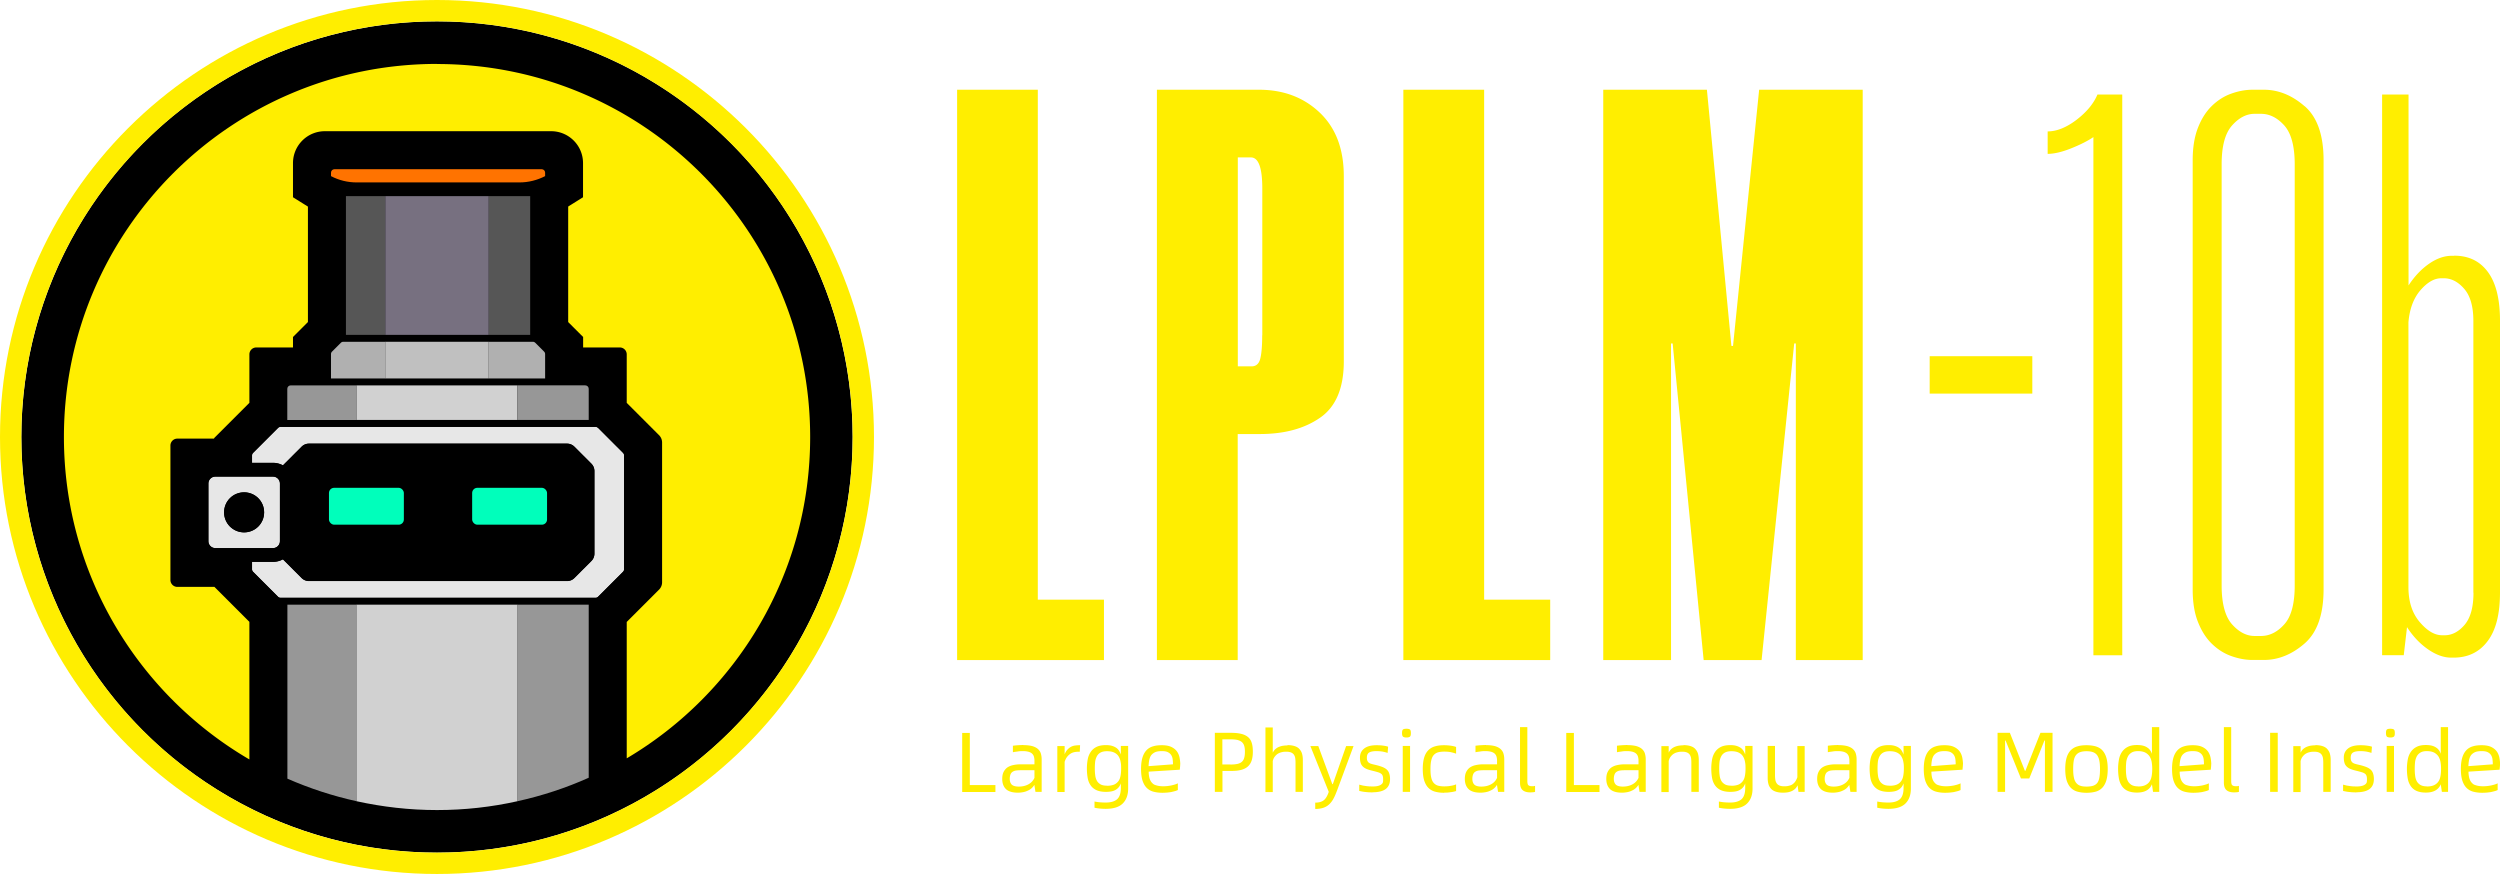
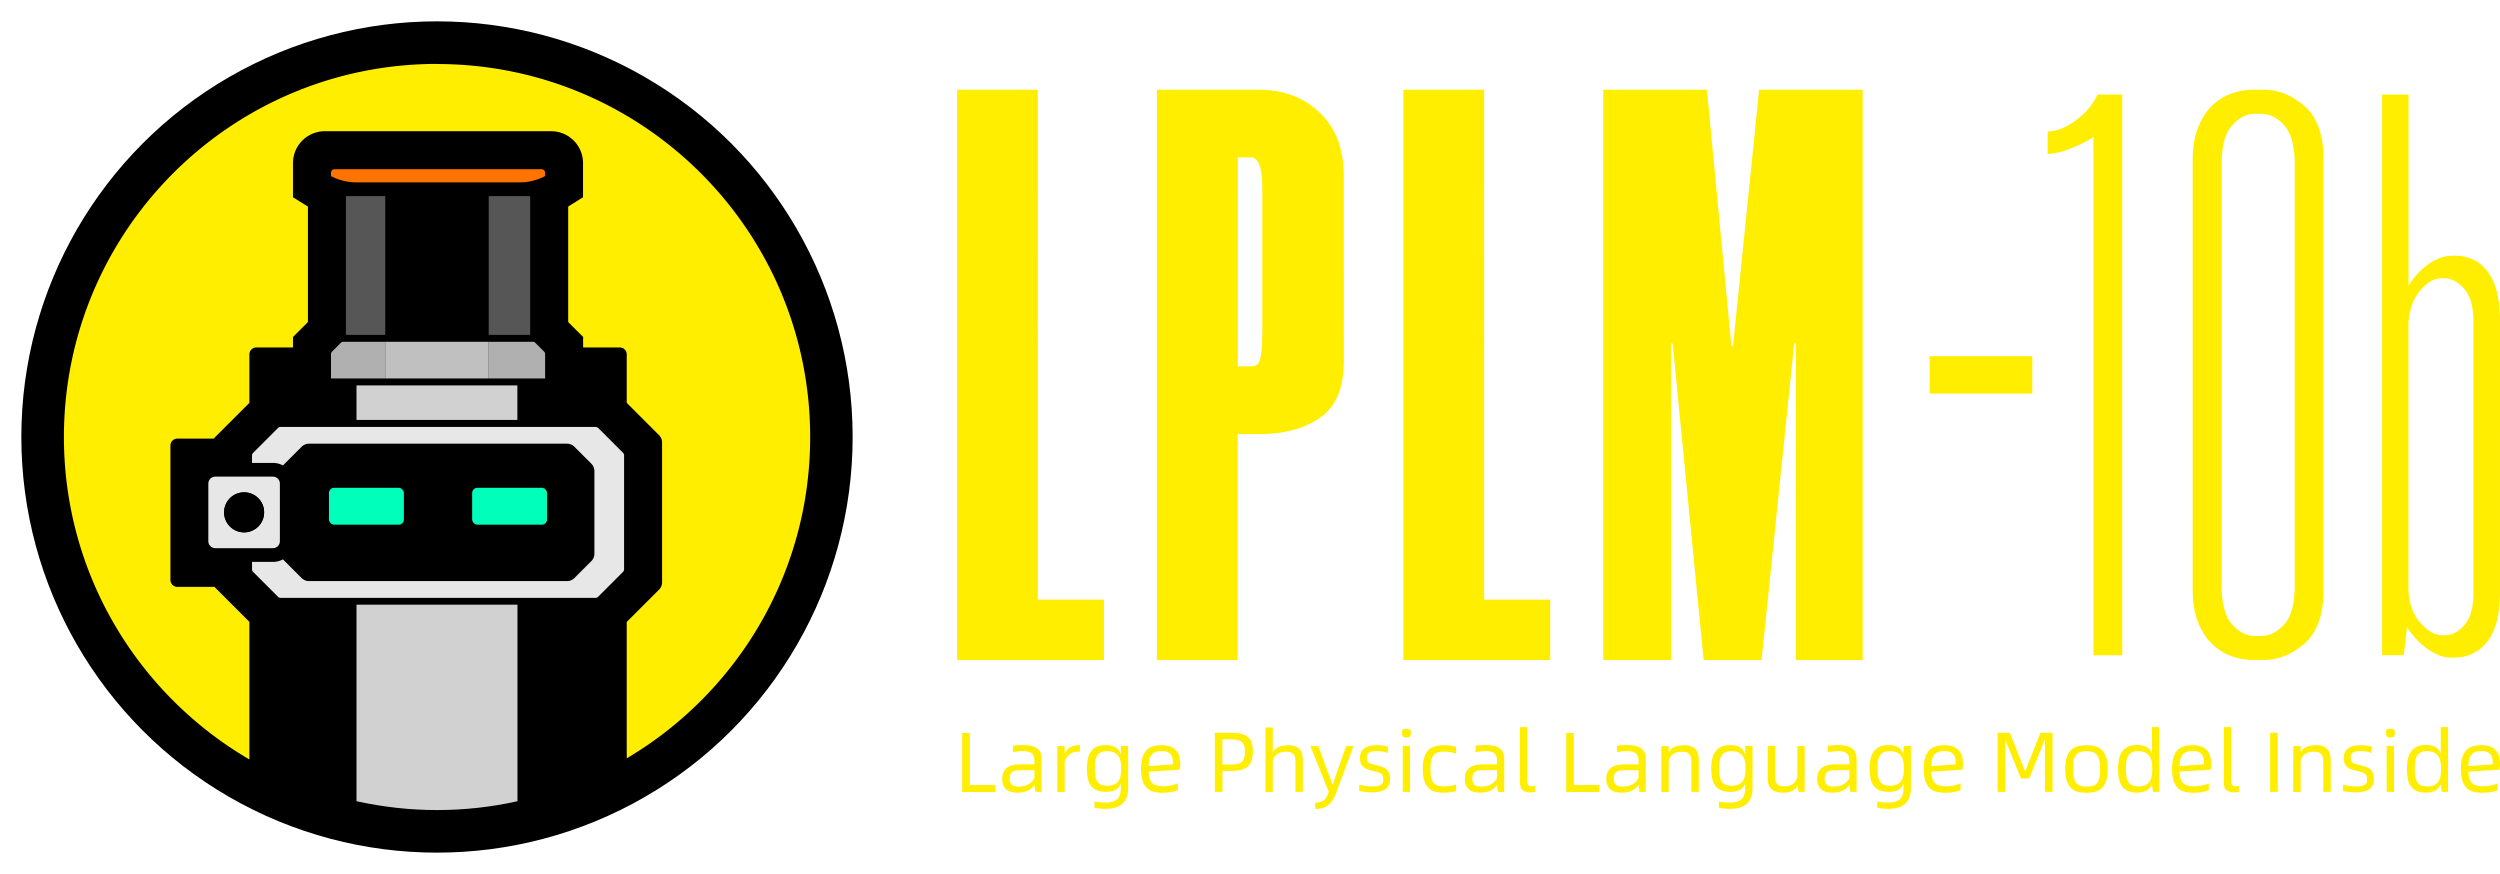
<svg xmlns="http://www.w3.org/2000/svg" id="_图层_1" data-name="图层 1" viewBox="0 0 246 86">
  <defs>
    <style>.cls-1{fill:#0fb}.cls-2{fill:#e7e7e7}.cls-3{fill:#fe0}.cls-5{fill:#979797}.cls-6{fill:#b0b0b0}.cls-8{fill:#d1d1d1}.cls-9{fill:#565656}</style>
  </defs>
  <path d="M102.12 8.83h-7.94v56.12h14.45v-5.94h-6.51zM123.88 8.83h-10.04v56.12h7.95V42.71h2.17c2.41 0 4.39-.53 5.94-1.61 1.55-1.07 2.33-2.92 2.33-5.54V17.34c0-2.68-.79-4.76-2.37-6.26s-3.57-2.25-5.98-2.25M124.2 33c0 1.07-.07 1.85-.2 2.33s-.42.72-.84.72h-1.36V15.49h1.29c.75 0 1.12 1.02 1.12 3.05v14.45ZM146.04 8.83h-7.95v56.12h14.45v-5.94h-6.5zM170.53 34.04h-.16l-2.41-25.21h-10.2v56.12h6.67V33.8h.16l3.05 31.15h5.7l3.21-31.15h.16v31.15h6.58V8.83H173.1zM204.33 11.79c-1 .76-1.95 1.14-2.84 1.14v2.21c.63 0 1.41-.18 2.33-.55s1.64-.74 2.17-1.1v50.99h2.84V9.3h-2.44c-.38.9-1.06 1.72-2.06 2.49M226.77 10.45c-1.24-1.08-2.58-1.62-4.01-1.62h-1.11c-.69 0-1.39.13-2.11.39s-1.35.67-1.91 1.22q-.84.825-1.35 2.13c-.34.87-.52 1.93-.52 3.2V58c0 1.26.17 2.33.52 3.2q.51 1.305 1.35 2.13c.56.55 1.19.96 1.91 1.22s1.42.39 2.11.39h1.11c1.43 0 2.77-.54 4.01-1.62s1.87-2.85 1.87-5.33V15.77c0-2.47-.62-4.25-1.87-5.33Zm-.97 47.16c0 1.79-.34 3.07-1.03 3.83-.68.76-1.45 1.14-2.29 1.14h-.63c-.79 0-1.53-.38-2.21-1.14s-1.03-2.04-1.03-3.83V16.17c0-1.79.34-3.06 1.03-3.83.68-.76 1.42-1.14 2.21-1.14h.63c.84 0 1.6.38 2.29 1.14.68.76 1.03 2.04 1.03 3.83zM241.5 25.17h-.24c-.74 0-1.49.26-2.25.79q-1.14.795-2.01 2.13V9.3h-2.6v55.17h2.13l.32-2.76c.58.9 1.26 1.62 2.05 2.17s1.55.83 2.29.83h.24c1.42 0 2.54-.54 3.35-1.62.82-1.08 1.22-2.67 1.22-4.78V31.56c0-2.1-.39-3.7-1.18-4.78s-1.89-1.62-3.32-1.62Zm1.89 33.15c0 1.42-.29 2.47-.87 3.16-.58.68-1.24 1.03-1.97 1.03h-.24c-.74 0-1.47-.43-2.21-1.3s-1.11-2.01-1.11-3.43V31.72c.11-1.31.5-2.37 1.18-3.16s1.37-1.18 2.05-1.18h.24c.74 0 1.41.34 2.01 1.03.6.68.91 1.74.91 3.16v26.76ZM189.88 35.05h10.1v3.68h-10.1zM97.95 77.25v.68h-3.27v-5.81h.75v5.13zM100.71 73.32c.36 0 .65.04.88.1.23.07.42.17.55.29s.23.27.28.44.08.36.08.56v3.21h-.61l-.11-.69q-.105.18-.27.33c-.11.1-.24.18-.38.24-.14.07-.3.12-.46.15-.17.03-.33.05-.5.05-.54 0-.94-.12-1.18-.35s-.37-.57-.37-1c0-.27.04-.49.13-.68.09-.18.21-.33.36-.44.16-.11.34-.19.57-.24.22-.05.46-.08.73-.08h1.38v-.38c0-.13-.02-.26-.05-.37s-.09-.21-.17-.29-.19-.14-.34-.19c-.15-.04-.33-.07-.56-.07-.15 0-.31 0-.49.03s-.34.04-.51.08v-.64c.17-.02.34-.04.52-.05s.35-.02.51-.02Zm-.47 4.08c.38 0 .7-.08.97-.23s.46-.36.58-.63v-.75h-1.33c-.18 0-.35.01-.49.03s-.25.07-.34.13-.16.15-.2.26-.07.25-.07.43c0 .25.07.44.2.57.13.12.36.19.68.19M106.28 73.32l-.03.65h-.1c-.15 0-.29.01-.43.04s-.27.08-.39.16-.23.18-.33.31-.18.29-.24.49v2.96h-.72v-4.52h.72v.82a1.37 1.37 0 0 1 .62-.74c.13-.07.26-.11.41-.13.14-.02.28-.03.41-.03h.08ZM111.01 73.4v4.2c0 .62-.18 1.11-.53 1.46s-.91.53-1.68.53c-.2 0-.39-.01-.59-.03s-.37-.05-.51-.08v-.61c.34.07.71.1 1.11.1.5 0 .87-.11 1.12-.33q.36-.33.36-1.11v-.45c-.09.27-.25.48-.48.62-.22.15-.55.22-.99.22-.38 0-.69-.06-.93-.17s-.43-.27-.57-.47-.24-.44-.29-.72-.08-.6-.08-.94c0-.31.03-.61.08-.89s.15-.52.29-.73.33-.38.57-.5q.36-.18.93-.18c.23 0 .42.02.59.07s.3.11.42.19.21.18.28.29.13.24.18.37v-.84zm-2.08 3.92c.27 0 .5-.04.68-.11s.32-.19.43-.33.18-.32.22-.54q.06-.315.06-.72c0-.405-.02-.49-.06-.7s-.12-.39-.22-.54c-.11-.15-.25-.26-.43-.34s-.4-.12-.68-.12-.49.05-.65.14-.28.22-.36.38-.14.34-.16.54-.03.42-.03.64c0 .23.01.46.04.66.02.21.08.39.16.54s.21.27.36.36c.16.09.37.13.64.13ZM116.13 75.21c0 .06 0 .14-.01.23l-.03.3-3.06.19c0 .25.03.46.08.64q.075.27.24.45c.165.18.26.21.44.26q.27.09.69.09c.25 0 .51-.03.77-.08.26-.06.48-.12.65-.21v.66c-.07.03-.15.07-.26.1q-.165.045-.36.09c-.13.03-.28.04-.43.06-.15.01-.31.02-.47.02-.33 0-.63-.04-.89-.11s-.48-.2-.66-.38-.31-.42-.41-.72c-.09-.3-.14-.67-.14-1.13s.05-.83.14-1.13.23-.54.4-.72.39-.31.64-.38c.25-.08.54-.11.87-.11.39 0 .7.06.93.17s.42.26.55.44.21.38.26.61c.04.23.07.45.07.67Zm-.71 0c0-.17-.01-.34-.03-.5s-.07-.3-.15-.42-.19-.21-.33-.28-.34-.1-.59-.1c-.26 0-.48.03-.64.1s-.29.17-.39.29c-.1.13-.16.29-.2.47s-.06.39-.07.62l2.39-.18ZM119.53 72.11h1.62c.41 0 .75.04 1.02.11s.49.18.66.33.28.34.35.58.1.51.1.84-.04.63-.12.87-.21.44-.38.59q-.255.225-.66.33c-.27.07-.59.1-.97.1h-.86v2.06h-.75v-5.81Zm1.55 3.12c.27 0 .49-.02.68-.06.18-.04.33-.11.44-.21s.19-.23.23-.39c.05-.16.07-.37.07-.61 0-.22-.02-.41-.07-.57a.8.8 0 0 0-.23-.37c-.11-.09-.25-.16-.44-.21-.18-.04-.41-.06-.68-.06h-.8v2.47h.8ZM126.69 73.32c.29 0 .54.04.74.11s.35.17.46.31c.11.13.2.29.24.46.05.18.07.38.07.59v3.13h-.72v-2.86c0-.17-.01-.33-.03-.46a.8.8 0 0 0-.13-.34.6.6 0 0 0-.27-.21c-.11-.05-.26-.08-.44-.08-.14 0-.29 0-.42.03s-.26.06-.38.13q-.18.09-.33.27c-.15.18-.18.28-.24.48v3.06h-.72v-6.36h.72v2.49c.07-.15.16-.27.26-.36.11-.09.23-.17.36-.22s.26-.09.41-.11q.21-.03.42-.03ZM129.41 78.98c.39 0 .68-.09.88-.26.19-.17.34-.44.46-.8l-1.81-4.51h.78l1.38 3.75h.05l1.31-3.75h.73l-1.62 4.37c-.11.28-.21.54-.33.76-.11.22-.25.41-.41.57s-.35.28-.57.36-.5.13-.84.13v-.62ZM135.07 77.97c-.11 0-.23 0-.36-.01-.12 0-.25-.02-.37-.03s-.24-.03-.34-.05-.19-.04-.25-.05v-.62c.08.02.17.04.28.07s.22.04.34.06.24.03.36.04c.12 0 .23.01.33.01q.525 0 .78-.15c.255-.15.26-.28.26-.55 0-.13-.01-.24-.04-.33s-.07-.16-.15-.22-.17-.11-.31-.15a9 9 0 0 0-.52-.14c-.25-.06-.46-.12-.62-.19s-.29-.16-.38-.26a.8.8 0 0 1-.2-.36c-.04-.14-.06-.3-.06-.49 0-.37.13-.67.41-.89.27-.22.68-.33 1.22-.33.22 0 .43.01.65.04.21.03.38.06.49.11l-.05.61c-.13-.05-.29-.09-.48-.13-.19-.03-.39-.05-.6-.05-.32 0-.56.04-.72.13s-.24.26-.24.52c0 .12.01.21.04.28s.07.14.13.19.15.1.26.13c.11.04.26.07.43.11.26.06.48.13.66.2s.33.16.44.26.19.23.24.38.08.33.08.55c0 .45-.15.78-.44.99s-.72.31-1.28.31ZM138.4 72.57c-.16 0-.27-.03-.34-.08-.06-.05-.1-.17-.1-.35s.03-.31.1-.36c.06-.05.18-.07.34-.07.15 0 .26.02.33.07s.1.17.1.36-.03.3-.1.35-.18.08-.33.08m-.37.83h.72v4.52h-.72zM142.1 78.01c-.33 0-.63-.04-.89-.11s-.48-.2-.66-.38-.31-.42-.41-.72c-.09-.3-.14-.67-.14-1.13s.05-.83.14-1.13.23-.54.41-.72.4-.31.66-.38c.26-.08.56-.11.89-.11.25 0 .48.02.68.05s.37.07.5.12v.66q-.255-.09-.54-.15c-.19-.04-.4-.05-.64-.05-.25 0-.46.03-.63.08-.17.06-.3.15-.41.28s-.18.31-.23.53-.07.5-.07.83.02.6.07.82.12.39.23.52.24.22.41.28c.17.05.38.08.63.08.21 0 .42-.01.63-.05.21-.03.39-.08.55-.15v.66c-.06.02-.14.04-.23.06s-.19.04-.3.05c-.11.02-.22.03-.33.04-.12 0-.22.01-.33.01ZM146.23 73.32c.36 0 .65.04.88.1.23.07.42.17.55.29s.23.27.28.44.08.36.08.56v3.21h-.61l-.11-.69q-.105.18-.27.33c-.11.1-.24.18-.38.24-.14.07-.3.12-.46.15-.17.03-.33.05-.5.05-.54 0-.94-.12-1.18-.35s-.37-.57-.37-1c0-.27.04-.49.13-.68.09-.18.21-.33.36-.44.16-.11.34-.19.57-.24.22-.05.46-.08.73-.08h1.38v-.38c0-.13-.02-.26-.05-.37s-.09-.21-.17-.29-.19-.14-.34-.19c-.15-.04-.33-.07-.56-.07-.15 0-.31 0-.49.03s-.34.04-.51.08v-.64c.17-.02.34-.04.52-.05s.35-.02.51-.02Zm-.47 4.08c.38 0 .7-.08.97-.23s.46-.36.58-.63v-.75h-1.33c-.18 0-.35.01-.49.03s-.25.07-.34.13-.16.15-.2.26-.07.25-.07.43c0 .25.07.44.2.57.13.12.36.19.68.19M150.57 77.97c-.33 0-.59-.08-.75-.23-.17-.15-.25-.4-.25-.74v-5.45h.72v5.27c0 .23.03.38.1.44s.17.1.32.1h.16c.06 0 .12-.02.18-.03v.59c-.07.02-.14.03-.21.04-.08 0-.16.01-.26.01ZM157.39 77.25v.68h-3.27v-5.81h.75v5.13zM160.15 73.32c.36 0 .65.04.88.1.23.07.42.17.55.29s.23.27.28.44.08.36.08.56v3.21h-.61l-.11-.69q-.105.18-.27.33c-.11.1-.24.18-.38.24-.14.07-.3.12-.46.15-.17.03-.33.05-.5.05-.54 0-.94-.12-1.18-.35s-.37-.57-.37-1c0-.27.04-.49.13-.68.09-.18.21-.33.36-.44.16-.11.34-.19.57-.24.22-.05.46-.08.73-.08h1.38v-.38c0-.13-.02-.26-.05-.37s-.09-.21-.17-.29-.19-.14-.34-.19c-.15-.04-.33-.07-.56-.07-.15 0-.31 0-.49.03s-.34.04-.51.08v-.64c.17-.02.34-.04.52-.05s.35-.02.51-.02Zm-.47 4.08c.38 0 .7-.08.97-.23s.46-.36.58-.63v-.75h-1.33c-.18 0-.35.01-.49.03s-.25.07-.34.13-.16.15-.2.26-.07.25-.07.43c0 .25.07.44.2.57.13.12.36.19.68.19M165.65 73.32c.29 0 .54.04.74.11s.35.17.46.31c.11.13.2.29.24.46.05.18.07.38.07.59v3.13h-.73v-2.86c0-.17-.01-.33-.03-.46s-.07-.25-.13-.34a.6.6 0 0 0-.26-.21c-.11-.05-.26-.08-.44-.08-.14 0-.29 0-.42.03s-.26.06-.38.13q-.18.09-.33.27c-.15.18-.18.28-.24.48v3.06h-.72v-4.52h.72v.64c.07-.15.16-.27.26-.36.11-.09.23-.17.36-.22s.26-.09.41-.11q.21-.03.42-.03ZM172.45 73.4v4.2c0 .62-.18 1.11-.53 1.46s-.91.53-1.68.53c-.2 0-.39-.01-.59-.03s-.37-.05-.51-.08v-.61c.34.07.71.1 1.11.1.5 0 .87-.11 1.12-.33q.36-.33.36-1.11v-.45c-.09.27-.25.48-.48.62-.22.15-.55.22-.99.22-.38 0-.69-.06-.93-.17s-.43-.27-.57-.47-.24-.44-.29-.72-.08-.6-.08-.94c0-.31.03-.61.08-.89s.15-.52.29-.73.33-.38.57-.5q.36-.18.93-.18c.23 0 .42.02.59.07s.3.11.42.19.21.18.28.29.13.24.18.37v-.84zm-2.08 3.92c.27 0 .5-.04.68-.11s.32-.19.43-.33.18-.32.22-.54q.06-.315.06-.72c0-.405-.02-.49-.06-.7s-.12-.39-.22-.54c-.11-.15-.25-.26-.43-.34s-.4-.12-.68-.12-.49.05-.65.14-.28.22-.36.38-.14.34-.16.54-.03.42-.03.64c0 .23.01.46.04.66.02.21.08.39.16.54s.21.27.36.36c.16.09.37.13.64.13ZM177.58 73.4v4.52h-.61l-.09-.65c-.07.15-.15.27-.26.37-.11.09-.22.17-.35.22-.12.05-.26.09-.4.11q-.21.03-.42.03c-.3 0-.54-.04-.74-.11s-.35-.17-.46-.3-.2-.28-.24-.46c-.05-.18-.07-.38-.07-.6V73.4h.72v2.86c0 .17.01.33.03.46.02.14.07.25.13.35.06.09.15.17.27.22.11.05.26.08.44.08.14 0 .28 0 .41-.03s.26-.06.37-.12.22-.16.31-.27c.09-.12.17-.27.24-.47v-3.07h.72ZM180.9 73.32c.36 0 .65.04.88.1.23.07.42.17.55.29s.23.27.28.44.08.36.08.56v3.21h-.61l-.11-.69q-.105.18-.27.33c-.11.1-.24.18-.38.24-.14.07-.3.12-.46.15-.17.03-.33.05-.5.05-.54 0-.94-.12-1.18-.35s-.37-.57-.37-1c0-.27.04-.49.13-.68.09-.18.21-.33.36-.44.16-.11.34-.19.57-.24.22-.05.46-.08.73-.08h1.38v-.38c0-.13-.02-.26-.05-.37s-.09-.21-.17-.29-.19-.14-.34-.19c-.15-.04-.33-.07-.56-.07-.15 0-.31 0-.49.03s-.34.04-.51.08v-.64c.17-.02.34-.04.52-.05s.35-.02.51-.02Zm-.47 4.08c.38 0 .7-.08.97-.23s.46-.36.58-.63v-.75h-1.33c-.18 0-.35.01-.49.03s-.25.07-.34.13-.16.15-.2.26-.07.25-.07.43c0 .25.07.44.2.57.13.12.36.19.68.19M188.03 73.4v4.2c0 .62-.18 1.11-.53 1.46s-.91.53-1.68.53c-.2 0-.39-.01-.59-.03s-.37-.05-.51-.08v-.61c.34.07.71.1 1.11.1.5 0 .87-.11 1.12-.33q.36-.33.36-1.11v-.45c-.09.27-.25.48-.48.62-.22.15-.55.22-.99.22-.38 0-.69-.06-.93-.17s-.43-.27-.57-.47-.24-.44-.29-.72-.08-.6-.08-.94c0-.31.03-.61.08-.89s.15-.52.29-.73.33-.38.57-.5q.36-.18.93-.18c.23 0 .42.02.59.07s.3.11.42.19.21.18.28.29.13.24.18.37v-.84zm-2.08 3.92c.27 0 .5-.04.68-.11s.32-.19.43-.33.18-.32.22-.54q.06-.315.06-.72c0-.405-.02-.49-.06-.7s-.12-.39-.22-.54c-.11-.15-.25-.26-.43-.34s-.4-.12-.68-.12-.49.05-.65.14-.28.22-.36.38-.14.34-.16.54-.03.42-.03.64c0 .23.01.46.04.66.02.21.08.39.16.54s.21.27.36.36c.16.09.37.13.64.13ZM193.15 75.21c0 .06 0 .14-.01.23l-.03.3-3.06.19c0 .25.03.46.08.64q.075.27.24.45c.165.18.26.21.44.26q.27.09.69.09c.25 0 .51-.03.77-.08.26-.06.48-.12.65-.21v.66c-.07.03-.15.07-.26.1q-.165.045-.36.09c-.13.03-.28.04-.43.06-.15.01-.31.02-.47.02-.33 0-.63-.04-.89-.11s-.48-.2-.66-.38-.31-.42-.41-.72c-.09-.3-.14-.67-.14-1.13s.05-.83.14-1.13.23-.54.4-.72.39-.31.64-.38c.25-.08.54-.11.87-.11.39 0 .7.06.93.17s.42.26.55.44.21.38.26.61c.04.23.07.45.07.67Zm-.71 0c0-.17-.01-.34-.03-.5s-.07-.3-.15-.42-.19-.21-.33-.28-.34-.1-.59-.1c-.26 0-.48.03-.64.1s-.29.17-.39.29c-.1.13-.16.29-.2.47s-.06.39-.07.62l2.39-.18ZM196.56 72.11h1.21l1.48 3.74h.05l1.48-3.74h1.19v5.81h-.75v-5.05h-.05l-1.49 3.73h-.82l-1.51-3.73h-.05v5.05h-.74zM205.32 78.01c-.33 0-.63-.04-.89-.11s-.48-.2-.66-.38-.31-.42-.41-.72c-.09-.3-.14-.67-.14-1.13s.05-.83.14-1.13.23-.54.41-.72.4-.31.66-.38c.26-.08.56-.11.89-.11s.63.04.89.11c.26.08.48.2.65.38s.31.42.4.72.14.67.14 1.13-.05.83-.14 1.13-.23.54-.4.72c-.18.18-.39.31-.65.38s-.56.11-.89.11m0-.61c.26 0 .47-.03.64-.08.17-.06.31-.15.41-.28s.17-.31.21-.54c.04-.22.06-.5.06-.83s-.02-.61-.07-.83c-.04-.22-.12-.4-.22-.54a.9.9 0 0 0-.41-.29c-.17-.06-.38-.09-.62-.09s-.46.03-.63.09a.9.9 0 0 0-.41.29c-.1.13-.18.31-.22.54-.04.22-.06.5-.06.83s.02.61.07.83c.04.22.12.4.23.54.11.13.24.23.41.28.17.06.37.08.62.08ZM212.47 71.56v6.36h-.61l-.11-.75c-.09.24-.25.44-.49.59s-.57.23-.98.23c-.37 0-.68-.06-.92-.17a1.34 1.34 0 0 1-.57-.48c-.14-.21-.24-.45-.29-.74s-.08-.6-.08-.95c0-.31.03-.6.08-.89s.15-.54.29-.75.33-.39.57-.51c.24-.13.55-.19.92-.19.22 0 .42.02.58.06q.24.06.42.18c.18.12.21.17.29.27q.12.165.18.36v-2.63h.72Zm-2.08 5.83c.27 0 .5-.04.68-.12s.32-.19.43-.34.18-.33.22-.55c.04-.21.06-.46.06-.72s-.02-.49-.06-.71c-.04-.21-.12-.4-.22-.55a1.2 1.2 0 0 0-.43-.36c-.18-.08-.4-.13-.68-.13s-.49.05-.65.15-.28.23-.36.39c-.08.17-.14.35-.16.56s-.03.42-.03.64c0 .23.01.46.04.67.02.21.08.4.16.55s.21.28.36.37c.16.09.37.14.64.14ZM217.58 75.21c0 .06 0 .14-.01.23l-.03.3-3.06.19c0 .25.03.46.08.64q.075.27.24.45c.165.18.26.21.44.26q.27.09.69.09c.25 0 .51-.03.77-.08.26-.06.48-.12.65-.21v.66c-.07.03-.15.07-.26.1q-.165.045-.36.09c-.13.03-.28.04-.43.06-.15.01-.31.02-.47.02-.33 0-.63-.04-.89-.11s-.48-.2-.66-.38-.31-.42-.41-.72c-.09-.3-.14-.67-.14-1.13s.05-.83.14-1.13.23-.54.4-.72.39-.31.64-.38c.25-.08.54-.11.87-.11.39 0 .7.06.93.17s.42.26.55.44.21.38.26.61c.04.23.07.45.07.67Zm-.71 0c0-.17-.01-.34-.03-.5s-.07-.3-.15-.42-.19-.21-.33-.28-.34-.1-.59-.1c-.26 0-.48.03-.64.1s-.29.17-.39.29c-.1.13-.16.29-.2.47s-.06.39-.07.62l2.39-.18ZM219.83 77.97c-.33 0-.59-.08-.75-.23-.17-.15-.25-.4-.25-.74v-5.45h.72v5.27c0 .23.03.38.1.44s.17.1.32.1h.16c.06 0 .12-.02.18-.03v.59c-.07.02-.14.03-.21.04-.08 0-.16.01-.26.01ZM223.38 72.11h.75v5.81h-.75zM227.83 73.32c.29 0 .54.04.74.11s.35.17.46.31c.11.13.2.29.24.46.05.18.07.38.07.59v3.13h-.73v-2.86c0-.17-.01-.33-.03-.46s-.07-.25-.13-.34a.6.6 0 0 0-.26-.21c-.11-.05-.26-.08-.44-.08-.14 0-.29 0-.42.03s-.26.06-.38.13q-.18.09-.33.27c-.15.18-.18.28-.24.48v3.06h-.72v-4.52h.72v.64c.07-.15.16-.27.26-.36.11-.09.23-.17.36-.22s.26-.09.41-.11q.21-.03.42-.03ZM231.88 77.97c-.11 0-.23 0-.36-.01-.12 0-.25-.02-.37-.03s-.24-.03-.34-.05-.19-.04-.25-.05v-.62c.08.02.17.04.28.07s.22.04.34.06.24.03.36.04c.12 0 .23.01.33.01q.525 0 .78-.15c.255-.15.26-.28.26-.55 0-.13-.01-.24-.04-.33s-.07-.16-.15-.22-.17-.11-.31-.15a9 9 0 0 0-.52-.14c-.25-.06-.46-.12-.62-.19s-.29-.16-.38-.26a.8.8 0 0 1-.2-.36c-.04-.14-.06-.3-.06-.49 0-.37.13-.67.41-.89.27-.22.68-.33 1.22-.33.22 0 .43.01.65.04.21.03.38.06.49.11l-.05.61c-.13-.05-.29-.09-.48-.13-.19-.03-.39-.05-.6-.05-.32 0-.56.04-.72.13s-.24.26-.24.52c0 .12.01.21.04.28s.07.14.13.19.15.1.26.13c.11.04.26.07.43.11.26.06.48.13.66.2s.33.16.44.26.19.23.24.38.08.33.08.55c0 .45-.15.78-.44.99s-.72.31-1.28.31ZM235.22 72.57c-.16 0-.27-.03-.34-.08-.06-.05-.1-.17-.1-.35s.03-.31.1-.36c.06-.05.18-.07.34-.07.15 0 .26.02.33.07s.1.17.1.36-.03.3-.1.35-.18.08-.33.08m-.37.83h.72v4.52h-.72zM240.89 71.56v6.36h-.61l-.11-.75c-.09.24-.25.44-.49.59s-.57.23-.98.23c-.37 0-.68-.06-.92-.17a1.34 1.34 0 0 1-.57-.48c-.14-.21-.24-.45-.29-.74s-.08-.6-.08-.95c0-.31.03-.6.08-.89s.15-.54.29-.75.33-.39.57-.51c.24-.13.55-.19.92-.19.22 0 .42.02.58.06q.24.06.42.18c.18.12.21.17.29.27q.12.165.18.36v-2.63h.72Zm-2.08 5.83c.27 0 .5-.04.68-.12s.32-.19.43-.34.18-.33.22-.55c.04-.21.06-.46.06-.72s-.02-.49-.06-.71c-.04-.21-.12-.4-.22-.55a1.2 1.2 0 0 0-.43-.36c-.18-.08-.4-.13-.68-.13s-.49.05-.65.15-.28.23-.36.39c-.08.17-.14.35-.16.56s-.03.42-.03.64c0 .23.01.46.04.67.02.21.08.4.16.55s.21.28.36.37c.16.09.37.14.64.14ZM246 75.21c0 .06 0 .14-.01.23l-.03.3-3.06.19c0 .25.03.46.08.64q.075.27.24.45c.165.18.26.21.44.26q.27.09.69.09c.25 0 .51-.03.77-.08.26-.06.48-.12.65-.21v.66c-.07.03-.15.07-.26.1q-.165.045-.36.09c-.13.03-.28.04-.43.06-.15.01-.31.02-.47.02-.33 0-.63-.04-.89-.11s-.48-.2-.66-.38-.31-.42-.41-.72c-.09-.3-.14-.67-.14-1.13s.05-.83.14-1.13.23-.54.4-.72.39-.31.64-.38c.25-.08.54-.11.87-.11.39 0 .7.06.93.17s.42.26.55.44.21.38.26.61c.04.23.07.45.07.67Zm-.71 0c0-.17-.01-.34-.03-.5s-.07-.3-.15-.42-.19-.21-.33-.28-.34-.1-.59-.1c-.26 0-.48.03-.64.1s-.29.17-.39.29c-.1.13-.16.29-.2.47s-.06.39-.07.62l2.39-.18Z" class="cls-3" />
  <circle cx="43" cy="43" r="40.9" />
  <path d="M27.54 53.26v-5.68c0-.37-.3-.68-.68-.68h-5.68c-.37 0-.68.3-.68.68v5.68c0 .37.3.68.68.68h5.68c.37 0 .68-.3.68-.68m-3.52-.87c-1.09 0-1.97-.88-1.97-1.97s.88-1.97 1.97-1.97 1.97.88 1.97 1.97-.88 1.97-1.97 1.97" class="cls-2" />
  <path d="M58.85 42.11a.35.35 0 0 0-.24-.1H27.6a.35.35 0 0 0-.24.1l-2.46 2.46a.35.35 0 0 0-.1.24v.74h2.06c.35 0 .69.09.98.25l1.84-1.84c.19-.19.45-.3.72-.3h25.4c.27 0 .53.11.72.3l1.67 1.67c.19.19.3.45.3.72v8.14c0 .27-.11.53-.3.72l-1.67 1.67c-.19.19-.45.3-.72.3H30.4c-.27 0-.53-.11-.72-.3l-1.84-1.84c-.29.16-.62.25-.98.25H24.8v.74c0 .09.04.18.1.24l2.46 2.46c.06.06.15.1.24.1h31.01c.09 0 .18-.04.24-.1l2.46-2.46c.06-.06.1-.15.1-.24V44.8a.35.35 0 0 0-.1-.24l-2.46-2.46Z" class="cls-2" />
-   <path d="M64.83 58.01c.19-.19.3-.45.3-.72V43.53c0-.27-.11-.53-.3-.72l-3.18-3.17v-4.77c0-.37-.3-.68-.68-.68h-3.61v-1.03l-1.47-1.47V20.33l.02-.02 1.44-.9v-3.36c0-1.73-1.4-3.14-3.14-3.14H31.97c-1.73 0-3.14 1.4-3.14 3.14v3.36l1.44.9.03.02v11.36l-1.47 1.47v1.03h-3.61c-.37 0-.68.3-.68.68v4.77l-3.47 3.47v.05h-3.62c-.37 0-.68.3-.68.68v13.23c0 .37.3.68.68.68h3.65l3.44 3.44v13.54c1.2.7 2.45 1.34 3.73 1.9V59.51h29.65v17.03c1.28-.57 2.53-1.21 3.73-1.92V61.2l3.18-3.17ZM32.57 16.98c0-.19.15-.34.34-.34H53.3c.19 0 .34.15.34.34v.34c-.78.41-1.64.62-2.52.62H35.09c-.88 0-1.74-.22-2.52-.62zm19.6 2.32v13.65H34.04V19.3zm-19.6 15.54c0-.09.04-.18.1-.24l.87-.87c.06-.06.15-.1.24-.1h18.64c.09 0 .18.04.24.1l.87.87c.06.06.1.15.1.24v2.4H32.56v-2.4Zm-4.29 3.42c0-.19.15-.34.34-.34h28.97c.19 0 .34.15.34.34v3.07H28.28zm-7.09 15.67a.68.68 0 0 1-.68-.68v-5.68c0-.37.3-.68.68-.68h5.68c.37 0 .68.3.68.68v5.68c0 .37-.3.68-.68.68zm40.22 2.09c0 .09-.04.18-.1.24l-2.46 2.46a.35.35 0 0 1-.24.1H27.6a.35.35 0 0 1-.24-.1l-2.46-2.46a.35.35 0 0 1-.1-.24v-.74h2.06c.35 0 .69-.09.98-.25l1.84 1.84c.19.19.45.3.72.3h25.4c.27 0 .53-.11.72-.3l1.67-1.67c.19-.19.3-.45.3-.72v-8.14c0-.27-.11-.53-.3-.72l-1.67-1.67c-.19-.19-.45-.3-.72-.3H30.4c-.27 0-.53.11-.72.3l-1.84 1.84a2 2 0 0 0-.98-.25H24.8v-.74c0-.09.04-.18.1-.24l2.46-2.46c.06-.06.15-.1.24-.1h31.01c.09 0 .18.04.24.1l2.46 2.46c.06.06.1.15.1.24v11.23Zm-29.03-4.91V48.5c0-.28.23-.51.51-.51h6.35c.28 0 .51.23.51.51v2.61c0 .28-.23.51-.51.51h-6.35c-.28 0-.51-.23-.51-.51m14.08 0V48.5c0-.28.23-.51.51-.51h6.35c.28 0 .51.23.51.51v2.61c0 .28-.23.51-.51.51h-6.35c-.28 0-.51-.23-.51-.51" />
-   <path d="M50.92 59.5v19.34c2.44-.54 4.78-1.31 7.01-2.31V59.5zM28.28 59.5v17.12c2.17.95 4.45 1.7 6.81 2.22V59.5zM35.08 37.92h-6.47c-.19 0-.34.15-.34.34v3.07h6.81v-3.4ZM57.93 41.33v-3.07c0-.19-.15-.34-.34-.34h-6.67v3.4h7.01Z" class="cls-5" />
  <path d="M37.91 33.63h-4.13a.35.35 0 0 0-.24.1l-.87.87a.35.35 0 0 0-.1.24v2.4h5.35v-3.61ZM53.64 37.24v-2.4a.35.35 0 0 0-.1-.24l-.87-.87a.35.35 0 0 0-.24-.1h-4.34v3.61z" class="cls-6" />
  <path d="M51.12 17.95c.88 0 1.75-.22 2.52-.62v-.34c0-.19-.15-.34-.34-.34H32.91c-.19 0-.34.15-.34.34v.34c.78.41 1.64.62 2.52.62z" style="fill:#ff7300" />
  <path d="M35.09 19.3h-1.05v13.65h3.87V19.3zM48.09 19.3v13.65h4.08V19.3h-4.08" class="cls-9" />
  <rect width="7.37" height="3.63" x="32.37" y="48" class="cls-1" rx=".51" ry=".51" />
  <rect width="7.37" height="3.63" x="46.46" y="48" class="cls-1" rx=".51" ry=".51" />
  <path d="M24.02 48.44c-1.09 0-1.97.88-1.97 1.97s.88 1.97 1.97 1.97 1.97-.88 1.97-1.97-.88-1.97-1.97-1.97" />
  <path d="M35.08 59.5v19.34c2.55.56 5.2.87 7.92.87s5.37-.3 7.92-.87V59.5H35.09ZM35.08 37.92h15.83v3.4H35.08z" class="cls-8" />
  <path d="M37.91 33.63h10.18v3.61H37.91z" style="fill:silver" />
-   <path d="M37.91 19.3h10.18v13.65H37.91z" style="fill:#777080" />
  <path d="M43 6.29C22.73 6.29 6.29 22.73 6.29 43c0 13.54 7.34 25.36 18.25 31.73V61.19l-3.44-3.44h-3.65a.68.68 0 0 1-.68-.68V43.84c0-.37.3-.68.68-.68h3.62v-.05l3.47-3.47v-4.77c0-.37.3-.68.68-.68h3.61v-1.03l1.47-1.47V20.33l-.03-.02-1.44-.9v-3.36c0-1.73 1.4-3.14 3.14-3.14h22.26c1.73 0 3.14 1.4 3.14 3.14v3.36l-1.44.9-.02.02v11.36l1.47 1.47v1.03h3.61c.37 0 .68.3.68.68v4.77l3.18 3.18c.19.19.3.45.3.72V57.3c0 .27-.11.53-.3.72l-3.18 3.18v13.42c10.8-6.39 18.05-18.15 18.05-31.61 0-20.27-16.43-36.71-36.71-36.71Z" class="cls-3" />
-   <path d="M43 0C19.29 0 0 19.29 0 43s19.29 43 43 43 43-19.29 43-43S66.71 0 43 0m0 83.9C20.45 83.9 2.1 65.55 2.1 43S20.45 2.1 43 2.1 83.9 20.45 83.9 43 65.55 83.9 43 83.9" class="cls-3" />
</svg>